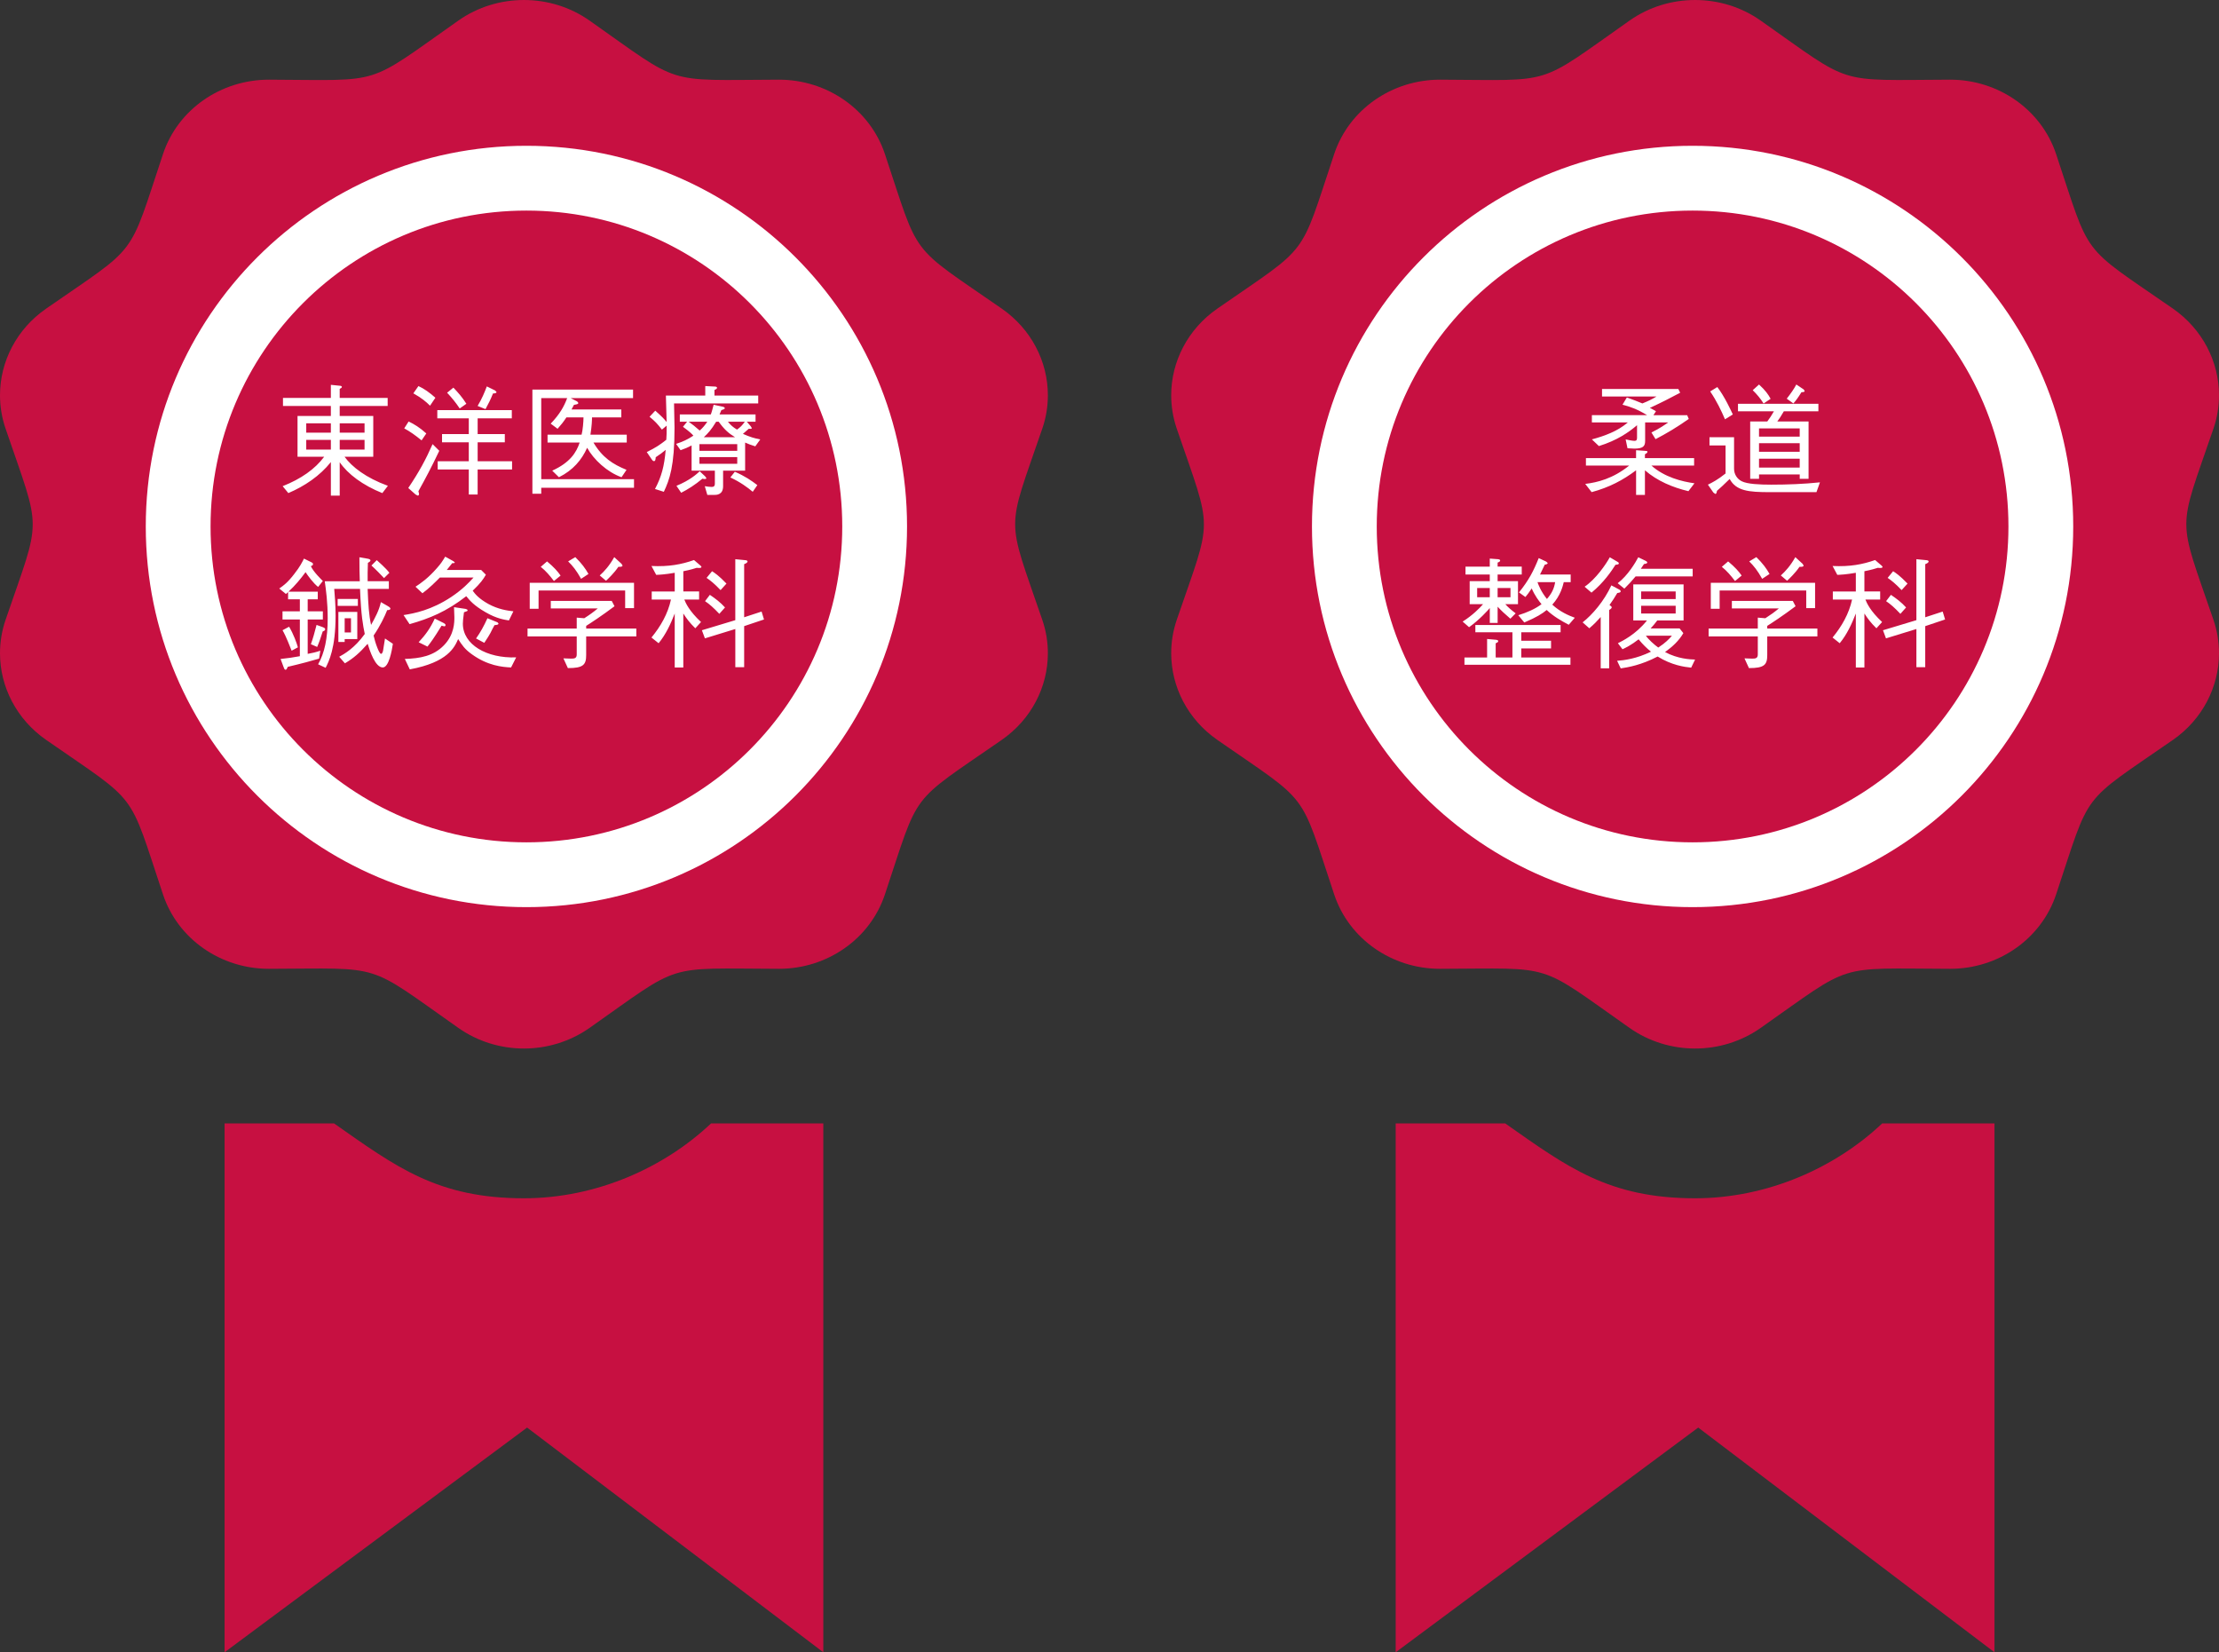
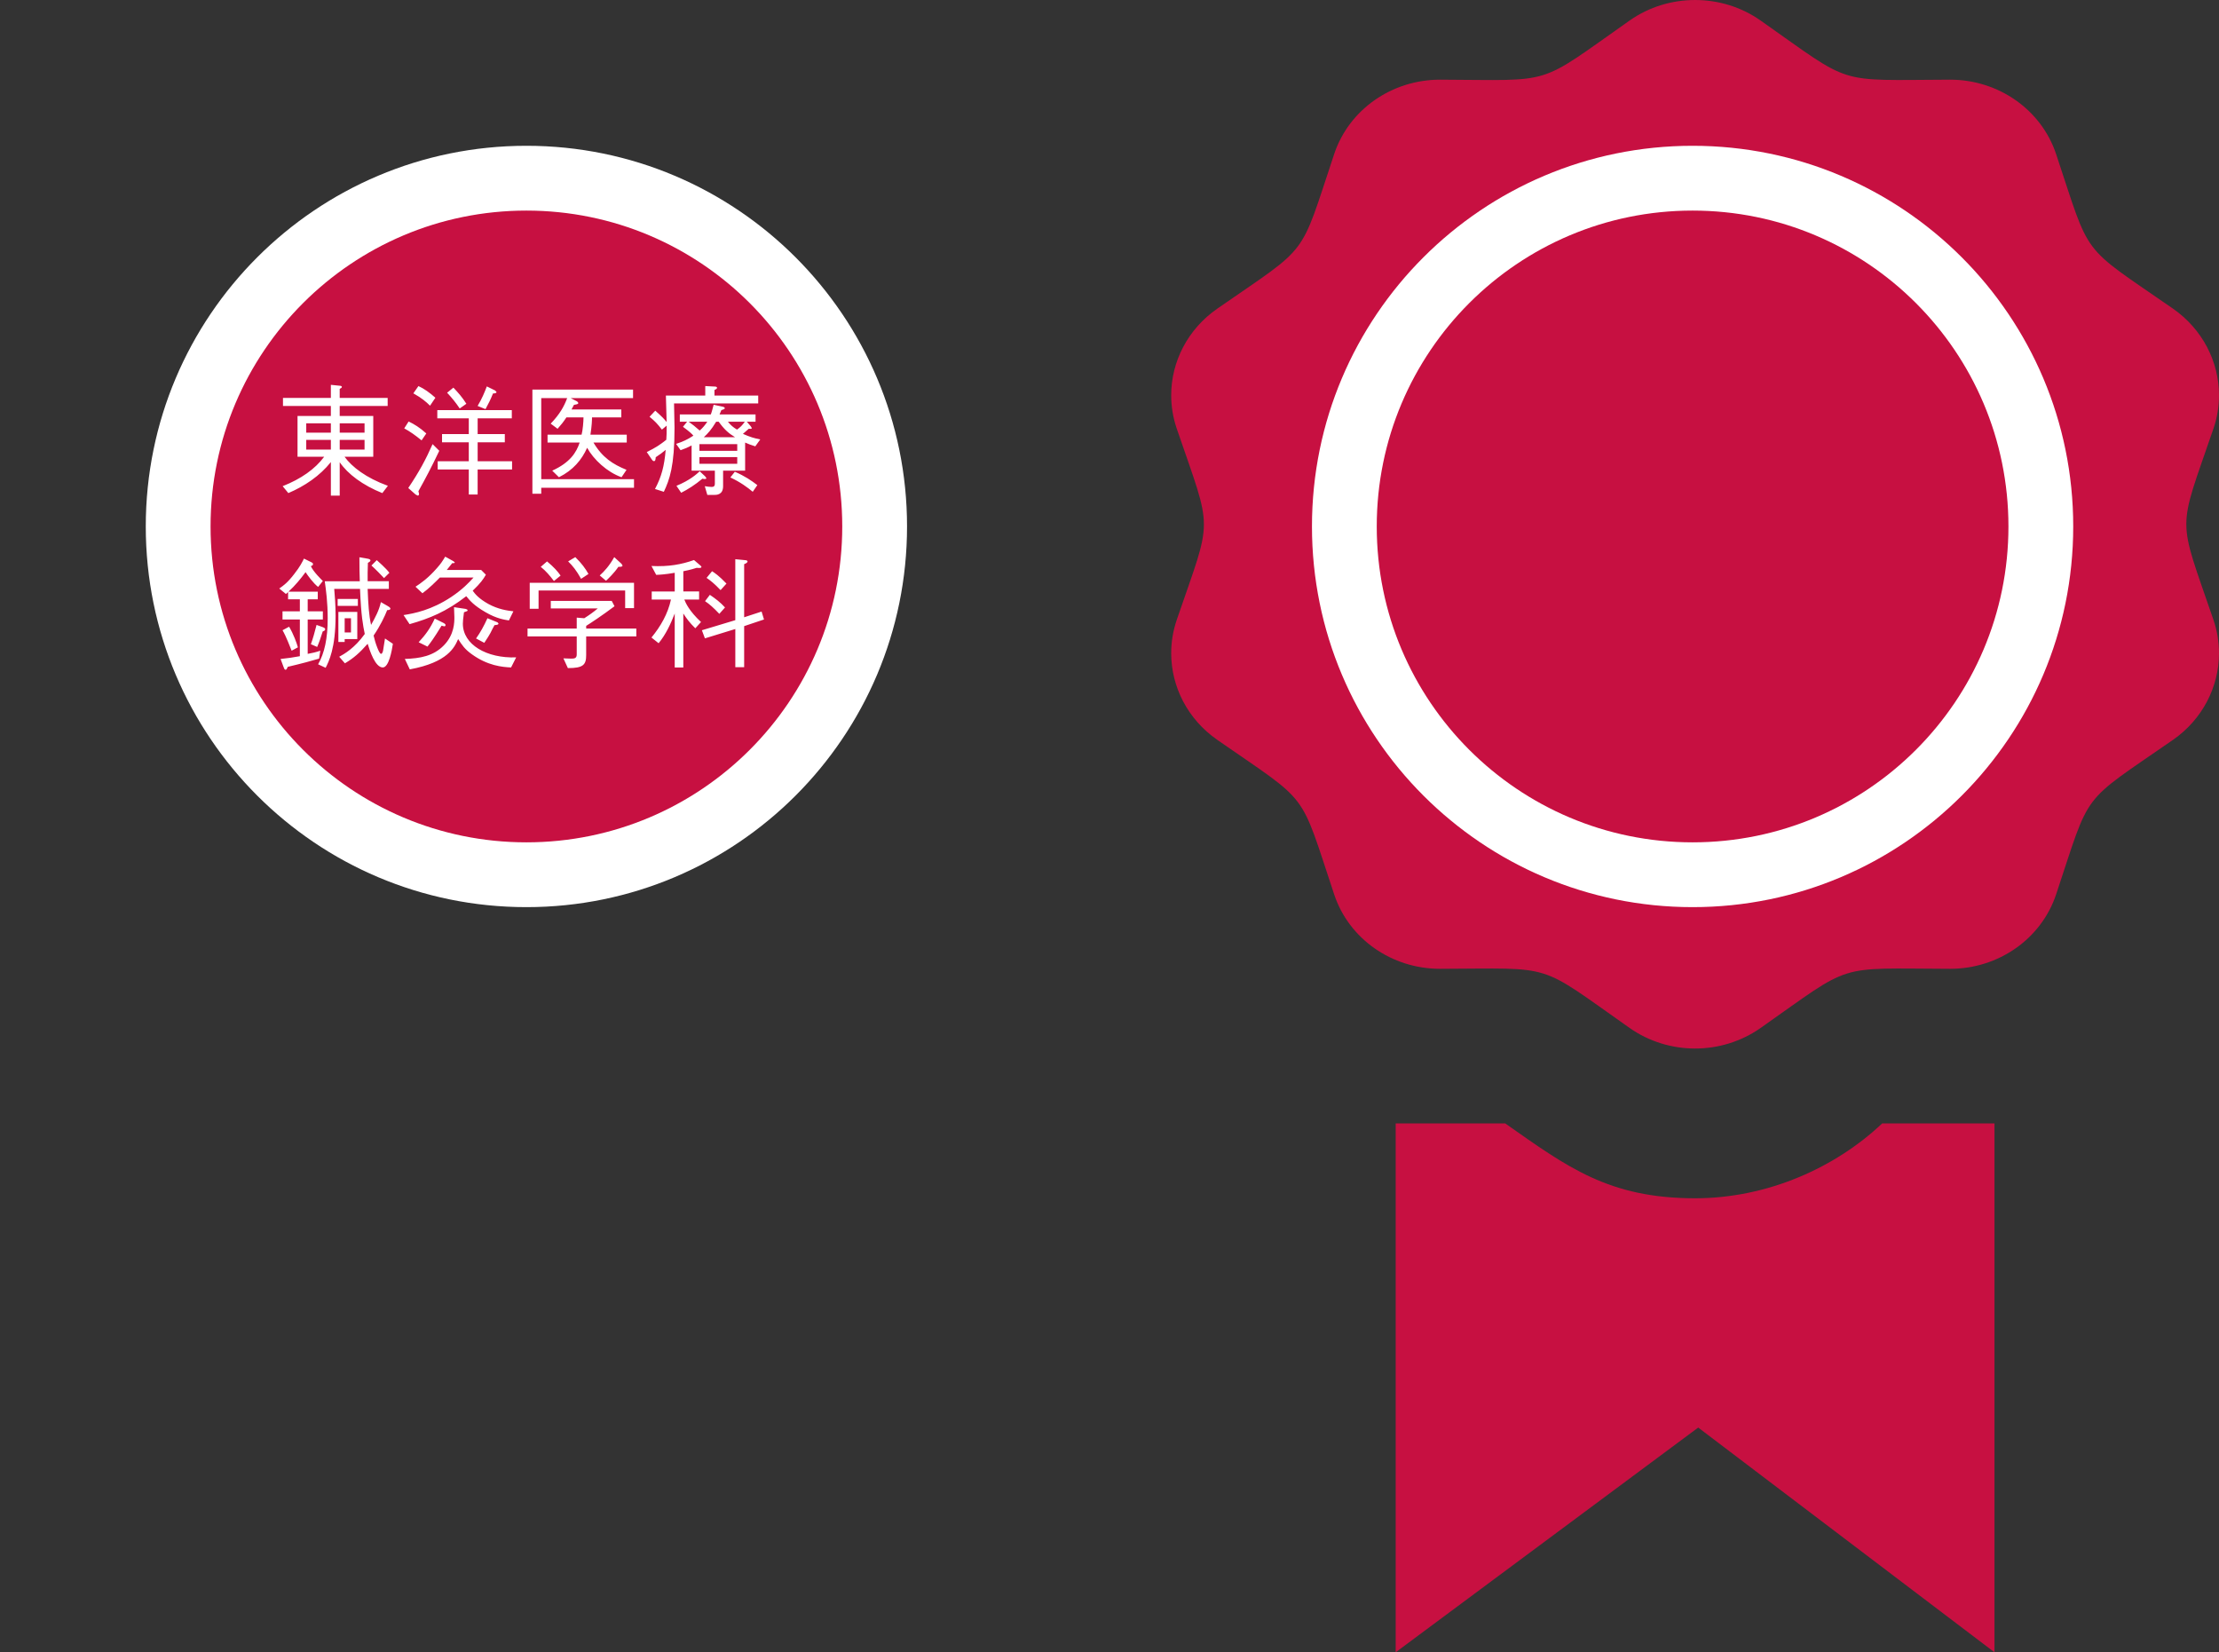
<svg xmlns="http://www.w3.org/2000/svg" viewBox="0 0 137 102" style="background-color:#ffffff00" width="137" height="102">
  <rect x="0" y="0" width="137" height="102" fill="#333333" stroke="none" />
  <path d="M116.207 69.351h6.931v32.649l-18.291-13.872-18.678 13.872v-32.649h6.76c3.835 2.689 6.382 4.622 11.725 4.622 4.502 0 8.686-1.912 11.552-4.622zm-11.552-56.404c-10.7 0-19.41 8.71-19.41 19.418 0 10.706 8.71 19.418 19.41 19.418 10.703 0 19.408-8.712 19.408-19.418 0-10.709-8.705-19.418-19.408-19.418zm32.004 25.322c.232.679.341 1.371.341 2.059 0 2.076-1.025 4.083-2.842 5.347-5.803 4.021-5.035 3.012-7.22 9.554-.917 2.733-3.556 4.578-6.533 4.578h-.019c-7.158-.022-5.911-.406-11.685 3.65-1.203.847-2.626 1.271-4.045 1.271-1.422 0-2.845-.425-4.048-1.271-5.774-4.059-4.532-3.671-11.685-3.65h-.019c-2.977 0-5.617-1.846-6.528-4.578-2.185-6.553-1.436-5.536-7.22-9.554-1.823-1.266-2.847-3.273-2.847-5.35 0-.686.111-1.376.341-2.056 2.234-6.521 2.239-5.263 0-11.813-.23-.676-.341-1.372-.341-2.054 0-2.081 1.025-4.085 2.847-5.349 5.779-4.012 5.03-2.997 7.22-9.556.911-2.73 3.551-4.578 6.528-4.578h.019c7.139.024 5.871.438 11.685-3.65 1.203-.847 2.626-1.269 4.048-1.269 1.42 0 2.842.422 4.045 1.269 5.774 4.058 4.532 3.674 11.685 3.65h.019c2.977 0 5.617 1.848 6.533 4.578 2.185 6.545 1.417 5.533 7.22 9.556 1.817 1.264 2.842 3.269 2.842 5.344 0 .687-.108 1.382-.341 2.059-2.231 6.521-2.239 5.265 0 11.813z" fill="#c71041" />
-   <path d="M43.9 69.351h6.931v32.649l-18.288-13.872-18.678 13.872v-32.649h6.758c3.837 2.689 6.382 4.622 11.726 4.622 4.502 0 8.686-1.912 11.552-4.622zm-11.552-56.404c-10.698 0-19.408 8.71-19.408 19.418 0 10.706 8.71 19.418 19.408 19.418 10.703 0 19.408-8.712 19.408-19.418 0-10.709-8.705-19.418-19.408-19.418zm32.004 25.322c.235.679.343 1.371.343 2.059 0 2.076-1.025 4.083-2.845 5.347-5.803 4.021-5.035 3.012-7.22 9.554-.914 2.733-3.556 4.578-6.533 4.578h-.019c-7.158-.022-5.912-.406-11.682 3.65-1.206.847-2.626 1.271-4.048 1.271-1.422 0-2.845-.425-4.048-1.271-5.774-4.059-4.532-3.671-11.685-3.65h-.016c-2.98 0-5.619-1.846-6.531-4.578-2.185-6.553-1.436-5.536-7.22-9.554-1.823-1.266-2.848-3.273-2.848-5.35 0-.686.111-1.376.343-2.056 2.234-6.521 2.237-5.263 0-11.813-.232-.676-.343-1.372-.343-2.054 0-2.081 1.025-4.085 2.848-5.349 5.781-4.012 5.033-2.997 7.22-9.556.911-2.73 3.551-4.578 6.531-4.578h.016c7.139.024 5.871.438 11.685-3.65 1.203-.847 2.626-1.269 4.048-1.269 1.422 0 2.842.422 4.048 1.269 5.771 4.058 4.529 3.674 11.682 3.65h.019c2.977 0 5.619 1.848 6.533 4.578 2.185 6.545 1.417 5.533 7.22 9.556 1.82 1.264 2.845 3.269 2.845 5.344 0 .687-.108 1.382-.343 2.059-2.231 6.521-2.239 5.265 0 11.813z" fill="#c71041" />
  <path d="M9 32.5c0-12.979 10.521-23.5 23.5-23.5s23.5 10.521 23.5 23.5-10.521 23.5-23.5 23.5-23.5-10.521-23.5-23.5z" fill="#fff" />
  <path d="M13 32.5c0-10.77 8.73-19.5 19.5-19.5s19.5 8.73 19.5 19.5-8.73 19.5-19.5 19.5-19.5-8.73-19.5-19.5z" fill="#c71041" />
  <path d="M81 32.5c0-12.979 10.521-23.5 23.5-23.5s23.5 10.521 23.5 23.5-10.521 23.5-23.5 23.5-23.5-10.521-23.5-23.5z" fill="#fff" />
  <path d="M85 32.5c0-10.77 8.73-19.5 19.5-19.5s19.5 8.73 19.5 19.5-8.73 19.5-19.5 19.5-19.5-8.73-19.5-19.5z" fill="#c71041" />
  <g fill="#fff">
-     <path d="M101.959 28.742c.809.72 1.885.987 2.656 1.093l-.373.487c-.979-.233-1.923-.629-2.685-1.289v1.521h-.546v-1.521c-.809.606-1.652 1.055-2.745 1.348l-.395-.508c.746-.09 1.712-.322 2.712-1.131h-2.669v-.462h3.096v-.487l.546.038c.105.008.157.008.157.059 0 .059-.068.106-.157.157v.233h3.037v.462h-2.634zm-1.517-4.205c.411.144.627.233.957.368.381-.151.584-.254.873-.427h-3.364v-.466h4.711l.114.233c-.66.352-1.13.592-1.871.936.241.119.308.165.376.209l-.157.241h2.085l.097.232c-.779.543-1.352.882-2.05 1.248l-.254-.412c.473-.238.727-.403 1.033-.62h-1.422v1.128c0 .308-.089.487-.657.487l-.432-.021-.114-.547c.135.03.419.089.546.089.157 0 .157-.111.157-.224v-.742c-.522.444-1.225.936-2.355 1.288l-.433-.412c.8-.216 1.593-.508 2.22-1.047h-2.22v-.449h3.41c-.63-.382-1.079-.533-1.52-.645l.27-.449zM112.146 30.382h-2.888c-1.301 0-2.071-.076-2.469-.815-.395.387-.573.552-.784.733-.022.12-.038.192-.105.192l-.119-.089-.336-.484c.284-.135.611-.308 1.09-.69v-1.729h-.992v-.508h1.517v1.945c0 .33.179.622.471.771.351.178 1.114.211 1.825.211 1.003 0 2.004-.038 3.007-.143l-.216.606zm-5.646-4.497c-.233-.538-.503-1.114-.914-1.721l.441-.27c.457.598.83 1.423.957 1.691l-.484.3zm3.634-.495c-.165.291-.278.457-.405.63h1.931v3.539h-.546v-.271h-2.512v.271h-.546v-3.539h1.055c.149-.203.262-.369.411-.63h-2.22v-.463h4.965v.463h-2.131zm-1.249-.48c-.211-.327-.411-.567-.673-.822l.389-.351c.395.36.576.622.716.882l-.433.291zm2.228 1.535h-2.512v.508h2.512v-.508zm0 .915h-2.512v.53h2.512v-.53zm0 .957h-2.512v.547h2.512v-.547zm.105-4.102c-.211.344-.33.501-.495.69l-.411-.293c.246-.314.449-.601.592-.876l.454.305.059.092c0 .068-.065.068-.2.081zM90.301 38.374c.614-.387 1.055-.836 1.263-1.077h-.827v-1.42h1.241v-.411h-1.498v-.487h1.498v-.496l.514.038c.097.016.127.038.127.081 0 .054-.051.092-.157.127v.249h1.49v.487h-1.49v.411h1.258v1.42h-.784c.17.195.403.389.641.568l-.327.33c-.352-.305-.554-.487-.787-.741v1.003h-.484v-.92c-.097.12-.63.718-1.279 1.183l-.397-.347zm1.512 1.072l.568.051c.046.008.119.021.119.083 0 .059-.06.09-.157.133v.876h1.033v-1.556h-2.288v-.449h5.263v.449h-2.429v.522h1.839v.474h-1.839v.56h3.037v.449h-6.544v-.449h1.398v-1.144zm.165-3.145h-.779v.569h.779v-.569zm1.279 0h-.795v.569h.795v-.569zm3.716-.835v.471h-.427c-.059.246-.2.83-.708 1.39.479.442 1.001.666 1.39.809l-.373.433c-.487-.254-.957-.531-1.363-.912-.276.225-.59.433-1.382.771l-.373-.449c.544-.165 1.052-.39 1.436-.682-.151-.178-.419-.531-.606-.971-.165.254-.279.395-.389.53l-.398-.284c.606-.75.898-1.318 1.22-2.119l.462.217.092.084c0 .073-.122.097-.181.105l-.292.606h1.893zm-2.05.471c.068.186.216.582.584 1.039.3-.343.441-.636.508-1.039h-1.093zM97.711 38.42c.6-.471 1.325-1.309 1.774-2.284l.492.263c.016.008.084.045.084.105 0 .068-.068.081-.211.106-.187.314-.26.425-.479.739.106.076.135.098.135.152 0 .059-.111.127-.157.157v3.599h-.522v-3.166c-.249.278-.406.441-.703.695l-.414-.365zm.122-2.2c.687-.465 1.314-1.377 1.555-1.818l.457.268c.035.016.103.06.103.105 0 .068-.073.076-.208.09-.246.39-.733 1.109-1.482 1.72l-.425-.365zm2.004 4.573c.427-.03 1.19-.122 2.093-.563-.268-.217-.508-.45-.763-.763-.449.352-.808.525-.995.614l-.284-.373c.254-.127 1.109-.539 1.796-1.407h-.846v-2.224h3.105v2.224h-1.623c-.135.187-.262.327-.411.492h1.787l.233.292c-.27.47-.681.847-1.13 1.168.792.425 1.555.455 1.855.463l-.241.5c-.424-.043-1.203-.149-2.071-.687-1.017.53-1.823.665-2.279.733l-.225-.471zm.038-4.789c.627-.474 1.106-1.288 1.271-1.602l.433.209c.038.024.122.06.122.113 0 .073-.152.089-.203.097l-.195.292h3.202v.471h-3.524c-.233.284-.419.479-.695.755l-.411-.335zm3.58.98v-.471h-2.131v.471h2.131zm0 .89v-.478h-2.131v.478h2.131zm-1.839 1.369c.165.241.508.546.763.733.449-.291.673-.53.846-.733h-1.609zM109.109 39.289v1.153c0 .59-.173.806-1.13.801l-.276-.601.471.017c.195 0 .352-.009.352-.255v-1.115h-3.037v-.487h3.037v-.674l.465.038c.351-.225.538-.36.836-.606h-2.902v-.465h3.761l.173.33c-.8.598-1.466 1.033-1.75 1.212v.165h3.096v.487h-3.096zm2.407-1.745v-1.091h-5.346v1.128h-.546v-1.602h6.439v1.564h-.546zm-4.397-1.676c-.246-.322-.5-.627-.814-.876l.389-.335c.433.36.657.62.836.874l-.411.338zm1.677-.135c-.284-.509-.517-.801-.8-1.077l.441-.263c.397.39.619.696.814 1.039l-.454.3zm2.304-.741c-.27.397-.638.741-.765.86l-.387-.327c.297-.27.59-.593.895-1.131l.449.412.062.105c0 .082-.122.082-.254.082zM115.937 35.052c-.149.045-.365.121-.83.211v1.25h.974v.5h-.911c.081.203.289.696 1.03 1.386l-.351.387c-.352-.343-.546-.611-.741-.912v3.331h-.53v-3.331c-.254.652-.546 1.288-.995 1.834l-.441-.352c.568-.69 1.017-1.474 1.203-2.343h-1.187v-.5h1.42v-1.153c-.614.106-.957.12-1.144.127l-.292-.547c1.071.052 1.855-.097 2.626-.368l.411.352.051.068c0 .098-.224.068-.292.06zm2.926 3.601v2.535h-.546v-2.357l-1.877.577-.186-.501 2.063-.622v-3.764l.614.06c.03 0 .141.016.141.076 0 .081-.103.127-.208.17v3.279l1.076-.352.149.488-1.225.411zm-1.534-.758c-.36-.381-.606-.598-.882-.784l.298-.39c.343.232.643.457.936.779l-.352.395zm.076-1.466c-.384-.402-.63-.598-.863-.755l.338-.411c.141.089.411.263.89.764l-.365.402z" />
-   </g>
+     </g>
  <g fill="#fff">
    <path d="M23.605 30.441c-1.211-.487-2.131-1.174-2.631-1.907v2.064h-.546v-2.073c-.689.861-1.617 1.483-2.626 1.915l-.352-.427c1.136-.447 2.004-1.06 2.566-1.818h-1.647v-2.514h2.058v-.62h-2.956v-.495h2.956v-.809l.53.054c.046 0 .149.013.149.073 0 .054-.051.076-.133.122v.56h2.961v.495h-2.961v.62h2.072v2.514h-1.774c.457.63 1.325 1.304 2.677 1.796l-.343.449zm-3.178-4.31h-1.52v.577h1.52v-.577zm0 1.026h-1.52v.598h1.52v-.598zm2.08-1.026h-1.533v.577h1.533v-.577zm0 1.026h-1.533v.598h1.533v-.598zM26.028 27.186c-.405-.33-.703-.539-1.071-.742l.271-.424c.343.162.687.373 1.092.738l-.292.428zm-.195 3.136l.038.164c0 .074-.038.111-.076.111l-.135-.068-.454-.403c.671-.996 1.09-1.772 1.501-2.709l.414.412c-.503 1.055-.838 1.683-1.287 2.492zm.717-5.277c-.246-.246-.522-.479-1.03-.763l.314-.449c.36.165.687.403 1.047.72l-.33.492zm2.939 3.937v1.547h-.546v-1.547h-1.92v-.509h1.92v-1.169h-1.652v-.508h1.652v-.971h-1.944v-.509h4.6v.509h-2.109v.971h1.677v.508h-1.677v1.169h2.125v.509h-2.125zm-1.106-3.764c-.254-.382-.487-.66-.779-.974l.389-.314c.308.322.554.605.8.996l-.411.292zm2.055-.928c-.162.404-.276.619-.463.966l-.487-.195c.279-.474.419-.816.568-1.207l.517.254.084.098c0 .067-.135.084-.219.084zM33.416 30.111v.368h-.546v-6.429h6.214v.525h-3.851l.403.208.067.084c0 .059 0 .081-.268.127l-.151.284h3.075v.487h-1.809c0 .157-.008.5-.097 1.069h2.242v.486h-2.055c.546.92 1.19 1.339 2.041 1.684l-.308.457c-.89-.314-1.725-1.093-2.123-1.818-.33.741-.868 1.383-1.742 1.818l-.414-.406c1.101-.5 1.49-1.12 1.693-1.734h-1.982v-.486h2.101c.073-.268.119-.81.119-1.069h-1.055c-.203.305-.3.425-.546.703l-.424-.316c.56-.59.814-1.039 1.017-1.577h-1.601v5.005h5.727v.53h-5.727zM40.866 26.52c-.3-.381-.411-.5-.763-.792l.352-.376c.419.368.576.541.703.703 0-.035-.046-1.467-.046-1.637h2.431v-.585l.584.03c.043 0 .141.008.141.075 0 .06-.043.082-.157.136v.344h2.701v.487h-5.197l.03 1.497c0 2.386-.308 3.209-.66 3.958l-.546-.173c.397-.747.576-1.407.66-2.416-.203.17-.352.284-.614.454-.016.16-.022.241-.113.241-.06 0-.089-.046-.133-.105l-.308-.454c.592-.293.838-.466 1.206-.758.022-.306.022-.381.022-.874l-.292.246zm3.778 3.493c0 .541-.406.541-.571.541h-.403l-.157-.541c.135.024.292.046.419.046.105 0 .203-.021.203-.203v-.801h-1.436v-1.556c-.225.12-.398.195-.681.293l-.276-.39c.411-.135.695-.262 1.068-.508-.119-.135-.246-.254-.644-.546l.254-.314h-.449v-.449h1.915c.068-.178.135-.462.173-.598l.56.119c.113.024.127.068.127.089 0 .054-.022.063-.208.122l-.114.268h2.223v.449h-.538l.238.275.068.114c0 .067-.089.051-.187.046l-.36.314c.436.194.711.276 1.071.343l-.308.428c-.284-.092-.411-.135-.627-.233v1.734h-1.36v.958zm-2.88-.022c.852-.352 1.249-.725 1.436-.898l.335.314.076.106c0 .06-.089.06-.114.06l-.132-.021c-.465.388-.884.651-1.309.868l-.292-.428zm.754-3.958c.271.195.368.275.681.546.203-.178.322-.33.471-.546h-1.152zm2.999 1.385h-2.334v.412h2.334v-.412zm0 .801h-2.334v.411h2.334v-.411zm-1.301-2.186c-.305.5-.495.711-.763.958h1.928c-.403-.247-.665-.479-1.009-.958h-.157zm.725 0c.173.211.3.331.562.487.208-.148.314-.254.484-.487h-1.047zm.427 3.089c.614.263 1.038.555 1.39.826l-.284.411c-.314-.262-.754-.593-1.382-.884l.276-.353zM18.997 38.242v2.123c.27-.046.517-.105.779-.195l-.076.488c-.416.127-1.106.313-1.936.508-.059.141-.081.179-.135.179-.059 0-.081-.059-.111-.14l-.195-.525c.398-.038.792-.097 1.19-.171v-2.267h-1.071v-.504h1.071v-.741h-.727v-.447l-.133.119-.411-.338c.284-.2.514-.365.919-.89.373-.471.5-.747.606-.958l.365.181c.143.065.195.097.195.157 0 .081-.068.103-.135.127.151.352.689.868.741.919l-.292.366c-.284-.217-.636-.695-.776-.912-.292.398-.644.831-1.055 1.204h1.809v.472h-.622v.741h.936v.504h-.936zm-.992 1.928c-.36-.919-.479-1.115-.562-1.264l.406-.216c.259.424.484 1.039.543 1.271l-.387.209zm1.92-1.191c-.133.412-.208.645-.343.959l-.389-.17c.097-.249.27-.847.351-1.191l.33.119c.097.038.203.068.203.152 0 .073-.067.097-.151.132zm3.71 2.225c-.471 0-.801-1.026-.936-1.461-.514.576-.852.876-1.404 1.206l-.352-.406c.284-.157.941-.514 1.577-1.406-.111-.553-.225-1.107-.292-2.782h-1.593c.038.433.084.993.084 1.653 0 2.014-.414 2.82-.614 3.217l-.465-.216c.398-.695.592-1.602.592-2.83 0-1.018-.106-1.751-.181-2.297h2.163c-.016-.53-.024-.709-.024-1.48l.473.081c.089.016.208.038.208.113 0 .068-.106.12-.157.149l-.016.598v.538h1.309v.474h-1.309c.038.98.076 1.594.211 2.222.254-.449.5-.906.606-1.407l.419.24c.051.03.17.098.17.163 0 .084-.133.092-.2.092-.143.365-.427.971-.838 1.569.051.211.119.479.232.758.068.17.157.373.23.373.054 0 .097-.089.122-.195l.119-.755.487.328c-.059.414-.249 1.461-.622 1.461zm-2.788-3.802v-.428h1.247v.428h-1.247zm.433 2.05v.179h-.389v-1.856h1.168v1.677h-.779zm.39-1.287h-.39v.877h.39v-.877zm2.041-2.478c-.165-.179-.516-.539-.779-.777l.33-.33c.068.059.568.5.779.779l-.33.328zM31.42 38.301c-.246-.038-.757-.106-1.436-.503-.741-.425-.987-.739-1.198-.993-1.225.95-2.258 1.375-3.499 1.726l-.373-.56c.665-.105 1.72-.305 2.953-1.123.703-.471 1.101-.898 1.368-1.195h-2.079c-.23.238-.695.695-1.076.971l-.427-.404c.33-.216.779-.525 1.325-1.152.254-.284.343-.433.508-.704l.5.276.092.076c0 .051-.062.051-.16.051l-.335.419h2.123l.292.293c-.157.27-.314.508-.814.987.141.195.36.48.965.817.598.327 1.157.412 1.547.455l-.276.563zm.135 2.903c-.563-.024-1.452-.114-2.418-.81-.449-.322-.598-.554-.852-.942-.216.493-.627 1.438-2.985 1.87l-.306-.644c.936-.031 1.766-.171 2.415-.844.644-.661.644-1.424.644-1.737l-.022-.614.711.105c.06.014.127.045.127.082 0 .054-.008.054-.224.127-.054.42-.068.563-.068.704 0 1.296 1.474 2.147 3.291 2.081l-.314.622zm-4.121-2.538l-.173-.038c-.462.758-.687 1.056-.868 1.288l-.546-.268c.427-.465.711-.847.995-1.461l.568.284c.046.024.097.068.097.113 0 .059-.035.081-.073.081zm3.096-.073c-.046.073-.219.411-.249.479-.043.081-.195.343-.381.612l-.509-.269c.271-.381.479-.758.703-1.25l.622.254.06.068c0 .081-.089.089-.246.105zM36.19 39.289v1.153c0 .59-.173.806-1.13.801l-.276-.601.471.017c.195 0 .352-.009.352-.255v-1.115h-3.037v-.487h3.037v-.674l.465.038c.352-.225.538-.36.836-.606h-2.902v-.465h3.762l.173.33c-.8.598-1.466 1.033-1.75 1.212v.165h3.096v.487h-3.096zm2.407-1.745v-1.091h-5.346v1.128h-.546v-1.602h6.439v1.564h-.546zm-4.397-1.676c-.246-.322-.5-.627-.814-.876l.389-.335c.433.36.657.62.835.874l-.411.338zm1.677-.135c-.284-.509-.517-.801-.8-1.077l.441-.263c.398.39.619.696.814 1.039l-.454.3zm2.301-.741c-.268.397-.636.741-.763.86l-.387-.327c.298-.27.59-.593.895-1.131l.449.412.062.105c0 .082-.122.082-.257.082zM43.018 35.052c-.149.045-.365.121-.83.211v1.25h.974v.5h-.912c.081.203.289.696 1.03 1.386l-.352.387c-.352-.343-.546-.611-.741-.912v3.331h-.53v-3.331c-.254.652-.546 1.288-.995 1.834l-.441-.352c.568-.69 1.017-1.474 1.203-2.343h-1.187v-.5h1.42v-1.153c-.614.106-.957.12-1.144.127l-.292-.547c1.071.052 1.855-.097 2.626-.368l.411.352.051.068c0 .098-.224.068-.292.06zm2.926 3.601v2.535h-.546v-2.357l-1.877.577-.187-.501 2.063-.622v-3.764l.614.06c.03 0 .141.016.141.076 0 .081-.103.127-.208.17v3.279l1.076-.352.149.488-1.225.411zm-1.533-.758c-.36-.381-.606-.598-.882-.784l.297-.39c.343.232.644.457.936.779l-.352.395zm.076-1.466c-.384-.402-.63-.598-.863-.755l.338-.411c.141.089.411.263.89.764l-.365.402z" />
  </g>
</svg>